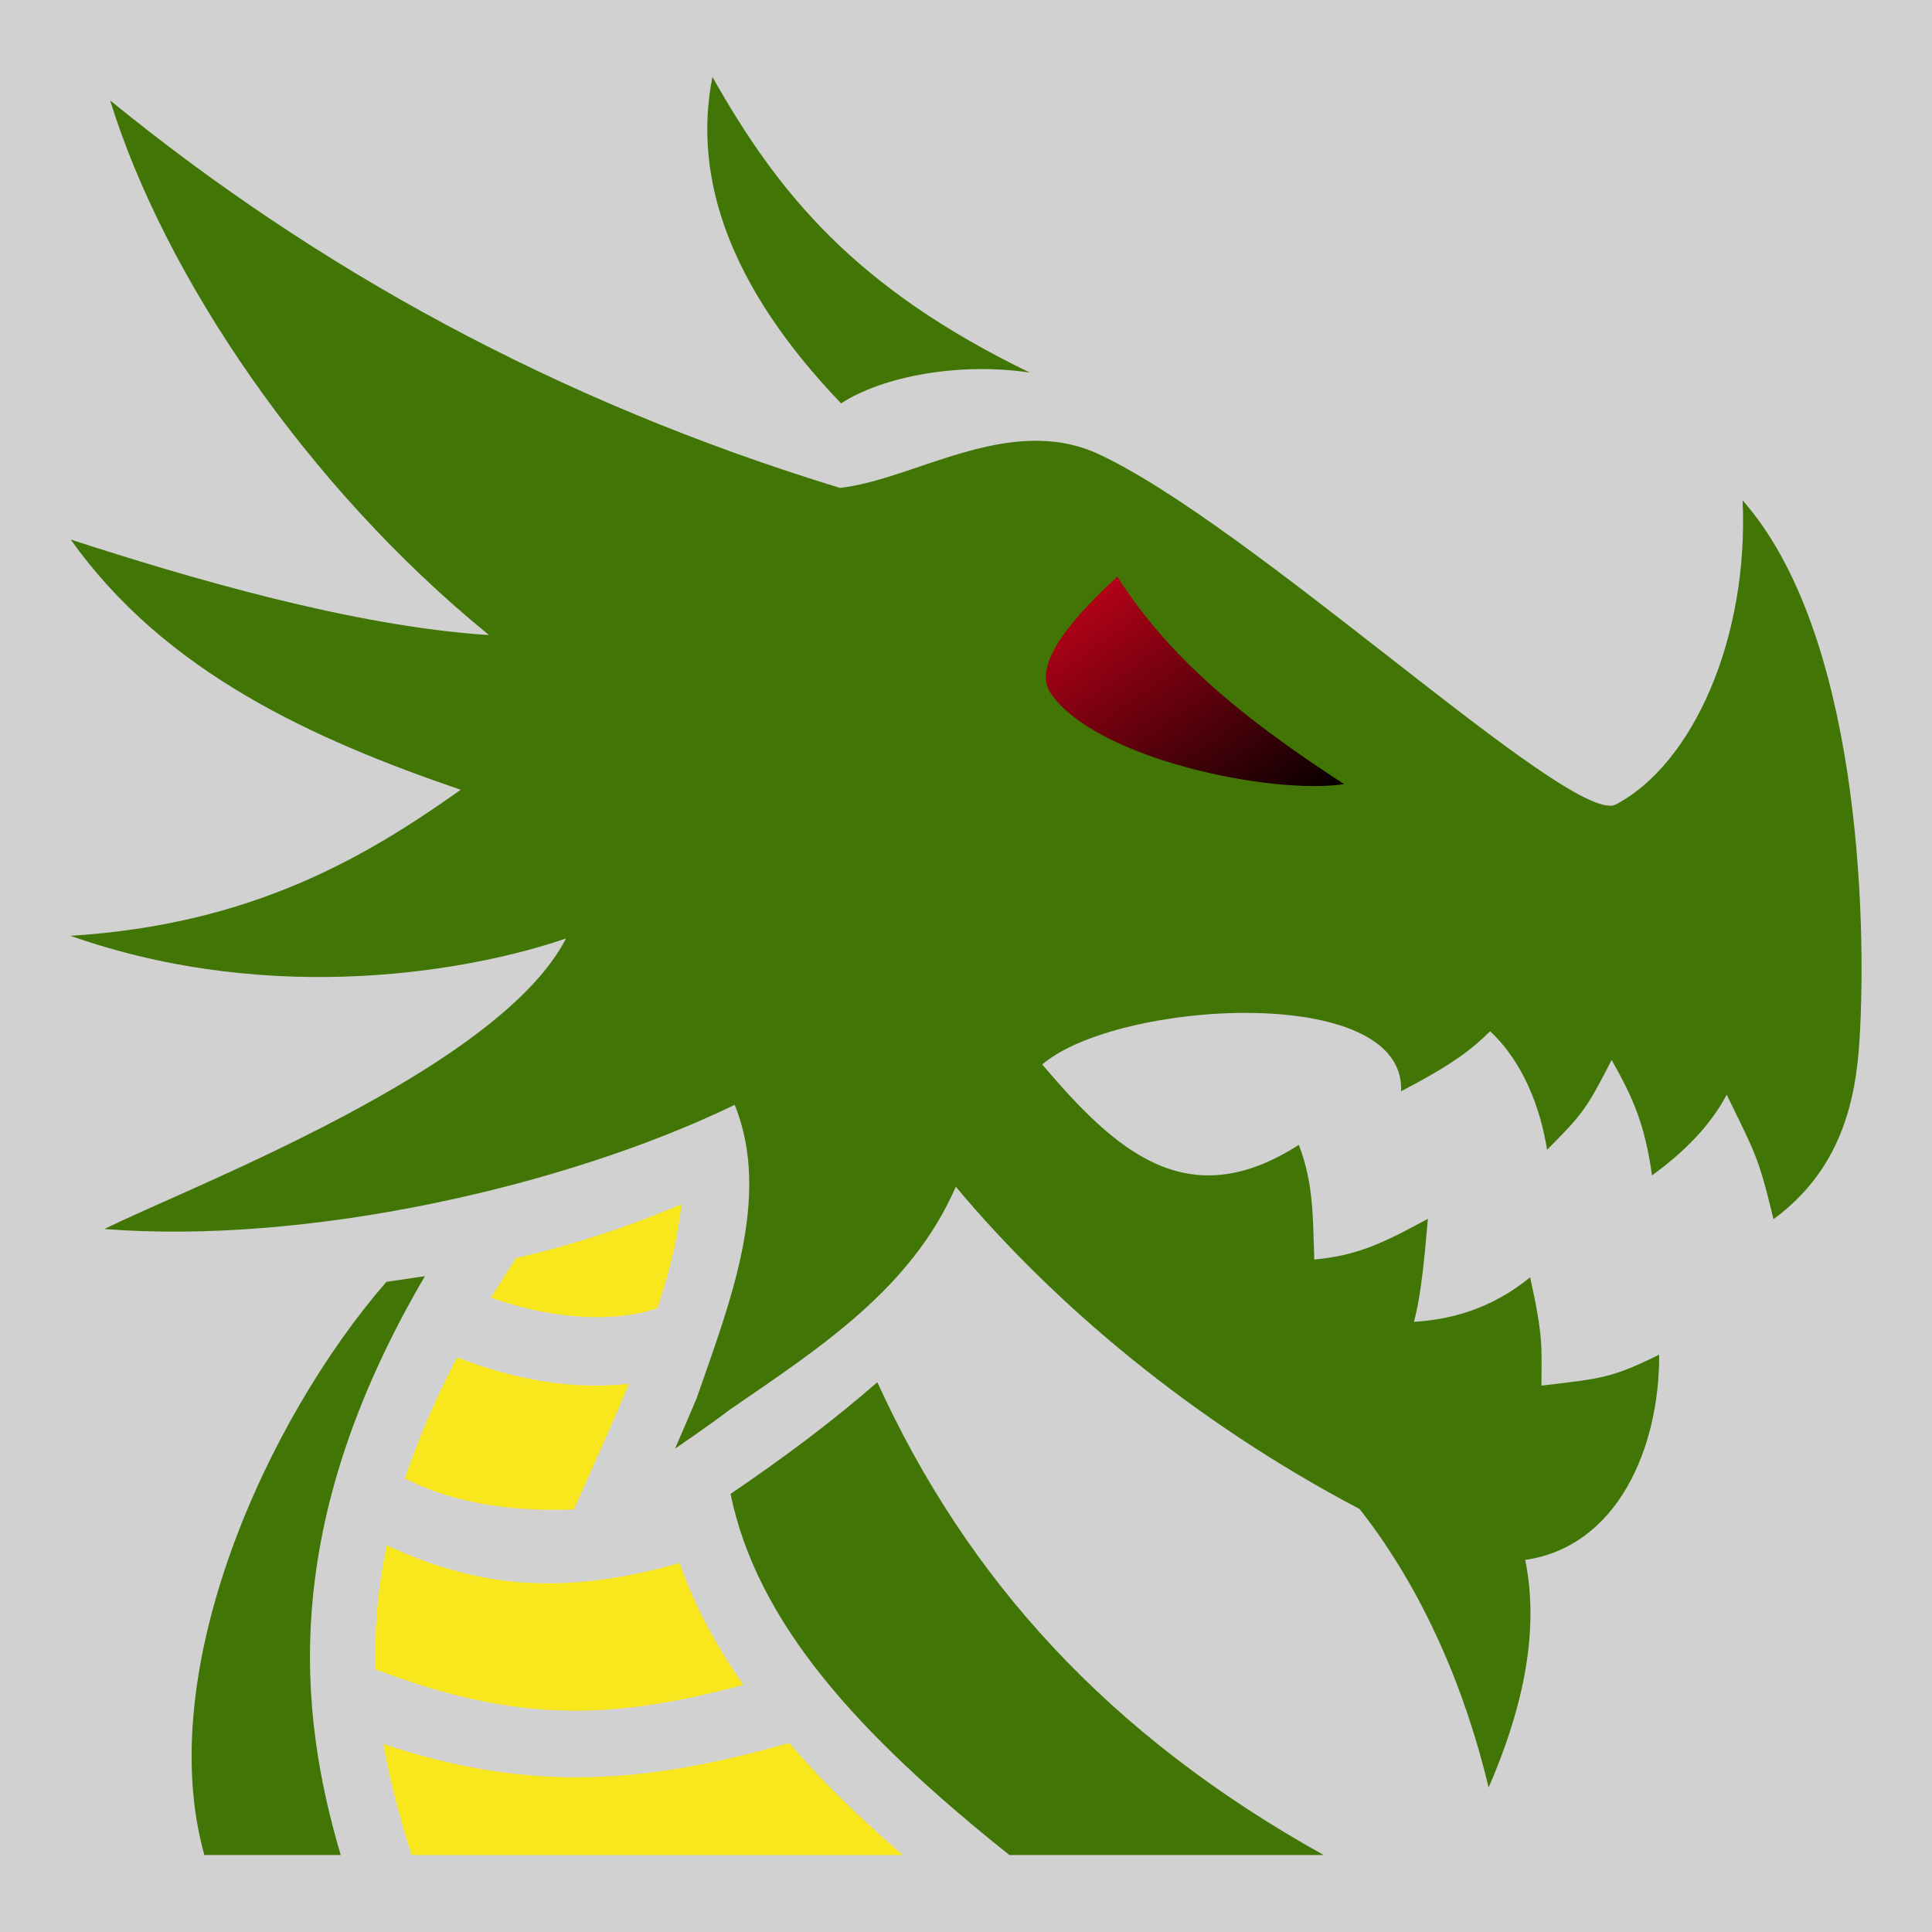
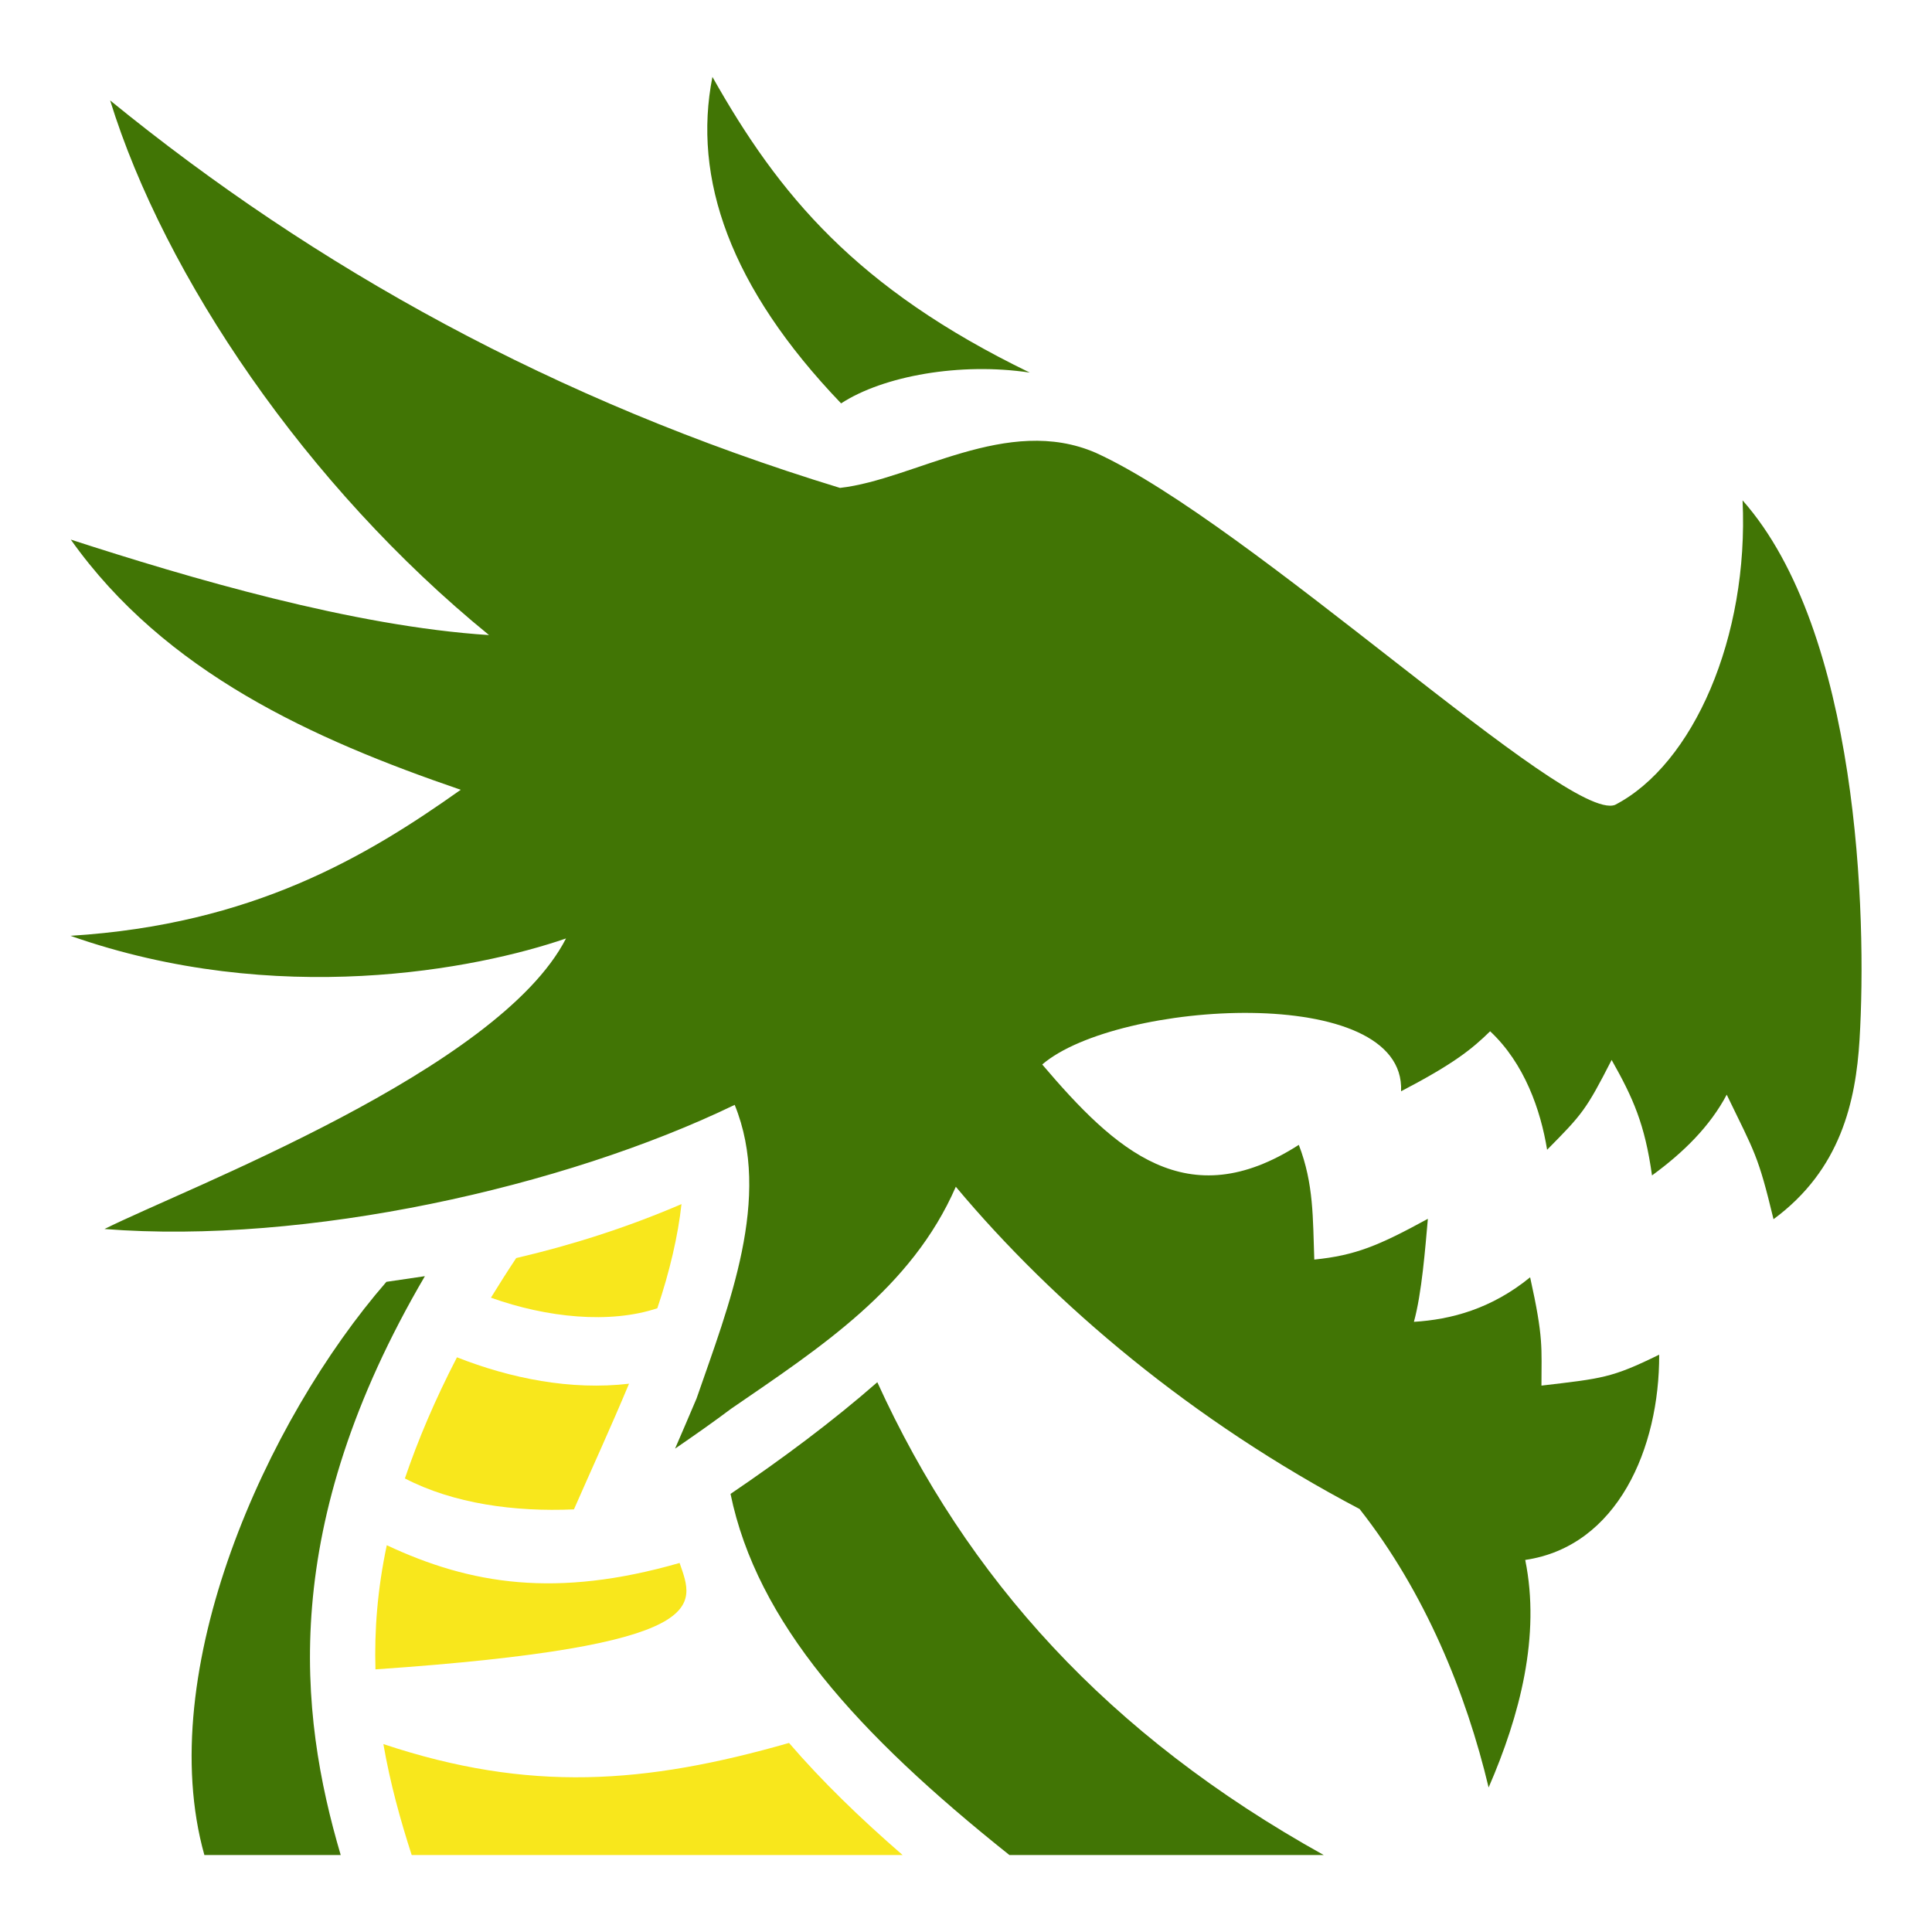
<svg xmlns="http://www.w3.org/2000/svg" style="height: 512px; width: 512px;" viewBox="0 0 512 512">
  <defs>
    <linearGradient x1="0" x2="1" y1="0" y2="1" id="gradient-4">
      <stop offset="0%" stop-color="#d0021b" stop-opacity="1" />
      <stop offset="100%" stop-color="#000000" stop-opacity="1" />
    </linearGradient>
  </defs>
-   <path d="M0 0h512v512H0z" fill="#000000" fill-opacity="0.18" />
  <g class="" style="touch-action: none;" transform="translate(0,0)">
    <g>
      <path d="M188.8 20.38C183.5 47.23 193.4 76.12 222.9 106.9C234.1 99.61 254.5 95.96 272.9 98.74C226.9 76.43 206.4 51.61 188.8 20.38Z" class="" fill="#417505" fill-opacity="1" />
      <path d="M29.19 26.62C43.56 73.08 81.09 128.8 129.6 168.3C93.51 166 49.93 153.1 18.76 143C43.72 178.2 82.93 195.9 122.1 209.3C97.13 227 66.99 245 18.66 248C73.3 267.2 126.2 256.9 150 248.7C132.1 283.6 49.28 314.9 27.69 325.7C80.95 329.9 149.4 314.7 194.7 292.8C204.7 317.4 193.1 346 184.6 370.6C182.7 375.1 180.8 379.5 178.9 383.9C184 380.4 189 376.9 193.8 373.3C217.4 357.1 241.6 341.4 253.3 314.5C279.4 345.7 316 376.6 360.3 399.9C377.7 422 388.6 448.9 394.5 473.7C402.8 454.6 408.3 433.5 404.2 413.4C428.7 409.8 439.8 383.7 439.7 359C427.1 365.2 424.6 365.3 408.5 367.2C408.5 357.1 409.1 354.7 405.5 338.5C395.2 346.9 384.5 349.7 374.7 350.3C376.8 342.7 377.7 330.8 378.4 323C365.4 330.1 359.2 332.7 348.3 333.8C347.9 322.9 348.2 313.8 344.2 303.4C314.6 322.4 295.6 304.9 276.2 282.1C296 265.1 372.6 260.3 371.3 289.2C385.3 281.9 390.1 278 394.9 273.3C404 281.8 408.3 294.2 410 304.7C419.3 295.3 420.3 294.2 427.1 280.9C432.8 291 435.9 297.9 437.8 311.5C446.3 305.3 453.2 298.4 457.6 290.1C465.1 305.6 465.9 306.1 470 323.1C487.8 310 491.8 291.9 492.8 275.5C494.8 242.5 492.5 167.3 461.8 132.6C463.5 168.9 448.7 202.6 428 213.3C415.4 218.2 331.5 138.7 290.4 120C266.9 109.8 242.3 127.1 222.6 129.3C147 106.2 83.57 70.94 29.19 26.62Z" class="selected" fill="#417505" fill-opacity="1" />
-       <path d="M296.1 152.8C309.4 173.7 328.3 189.7 356.2 207.8C336.8 210.7 290.4 201.1 278.5 183.8C273 175.9 285.6 162.5 296.1 152.8Z" class="" fill="url(#gradient-4)" />
      <path d="M180.6 319.1C166.2 325.3 151.4 330 136.8 333.4C134.4 337 132.2 340.5 130.1 343.9C144.9 349.2 161.6 350.9 174.2 346.7C177.5 336.9 179.7 327.4 180.6 319.1Z" class="" fill="#f8e71c" fill-opacity="1" />
      <path d="M112.6 338.2L102.4 339.7C70.59 376.3 40.5 442.9 54.16 491.6L90.29 491.6C79.17 453.9 73.76 404.5 112.6 338.2Z" class="" fill="#417505" fill-opacity="1" />
      <path d="M121.1 359.7C115.2 371.1 110.7 381.8 107.3 391.8C120.2 398.5 136.4 400.7 152.1 400C156.7 389.5 161.9 378.2 166.7 366.7C151.3 368.5 135.3 365.3 121.1 359.7Z" class="" fill="#f8e71c" fill-opacity="1" />
      <path d="M232.5 366.3C220.5 376.8 207.3 386.6 193.6 395.9C200.6 429.9 227 459.3 267.5 491.6L350.8 491.6C293.6 459.8 256.2 418.3 232.5 366.3Z" class="" fill="#417505" fill-opacity="1" />
-       <path d="M102.5 409.5C100 421.3 99.2 432.2 99.5 442.4C136.8 456.6 162 455.9 197 446.5C189.8 436.2 184 425.5 180.1 414.2C147.4 423.6 124.7 419.9 102.5 409.5Z" class="" fill="#f8e71c" fill-opacity="1" />
+       <path d="M102.5 409.5C100 421.3 99.2 432.2 99.5 442.4C189.8 436.2 184 425.5 180.1 414.2C147.4 423.6 124.7 419.9 102.5 409.5Z" class="" fill="#f8e71c" fill-opacity="1" />
      <path d="M209.1 461.9C171 472.8 140.3 475.1 101.6 462.2C103.4 472.6 106.1 482.3 109.1 491.6L239.2 491.6C227.9 481.8 217.8 472 209.1 461.9Z" class="" fill="#f8e71c" fill-opacity="1" />
    </g>
  </g>
</svg>